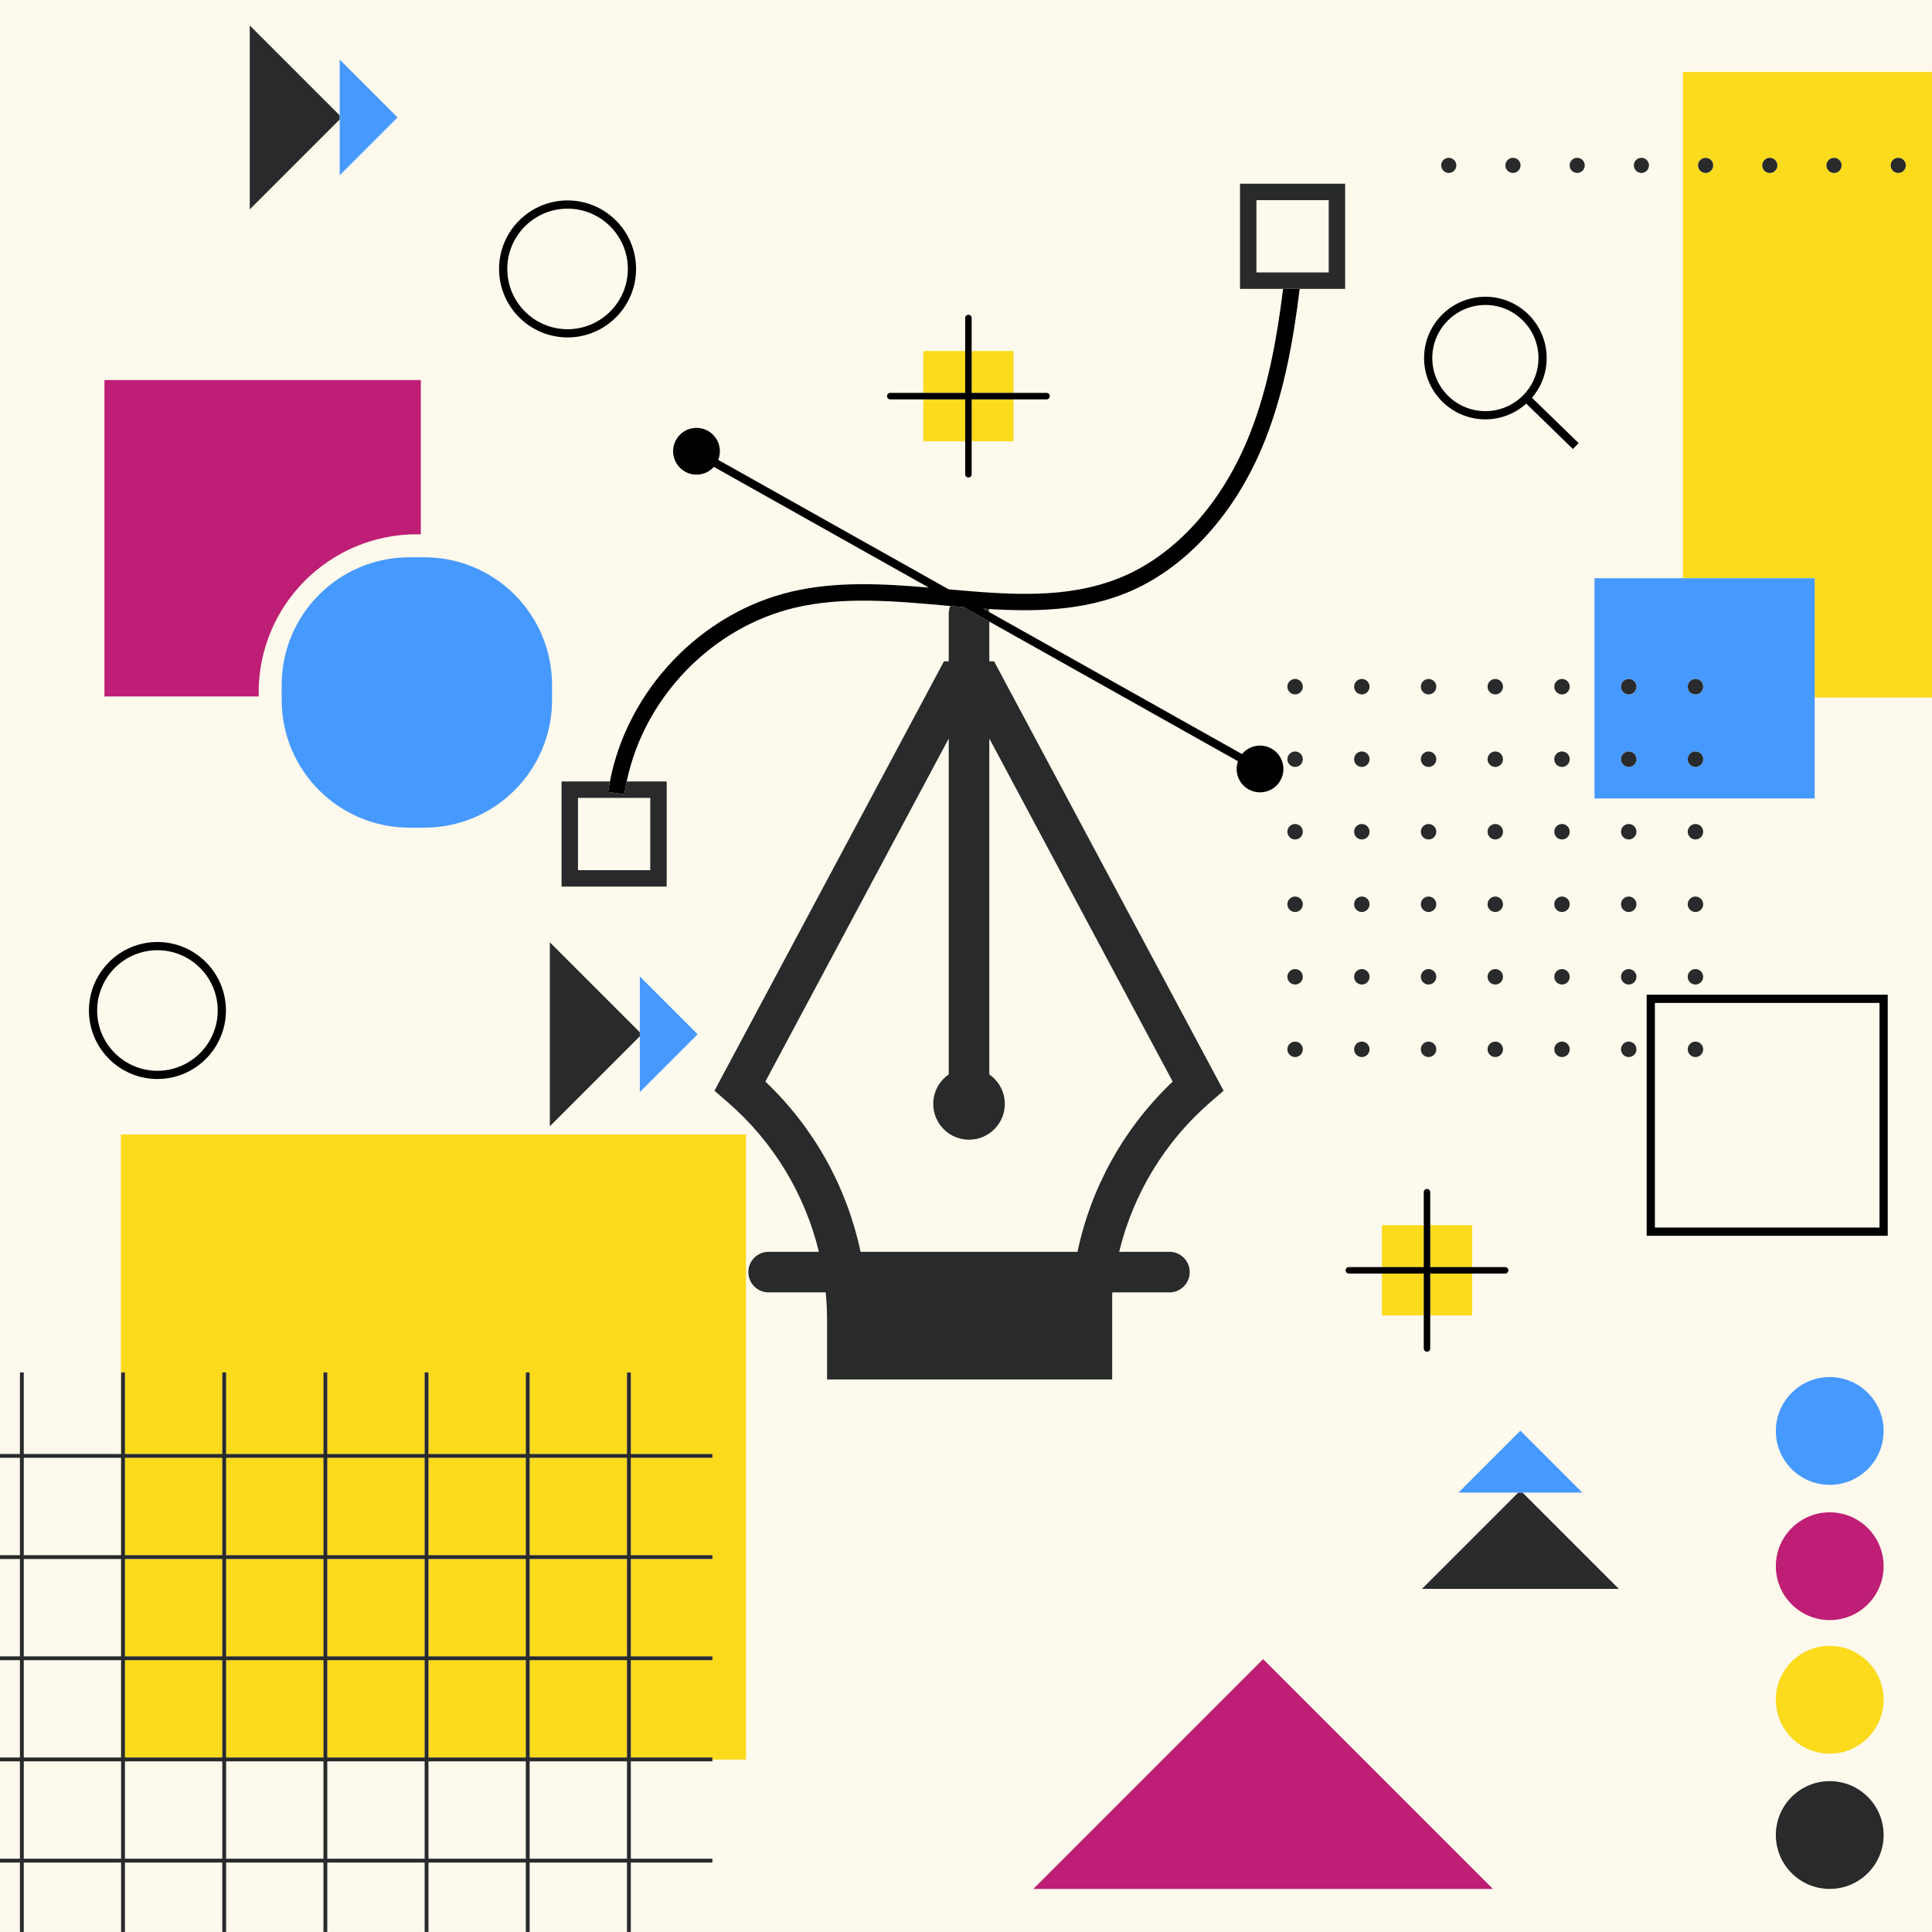
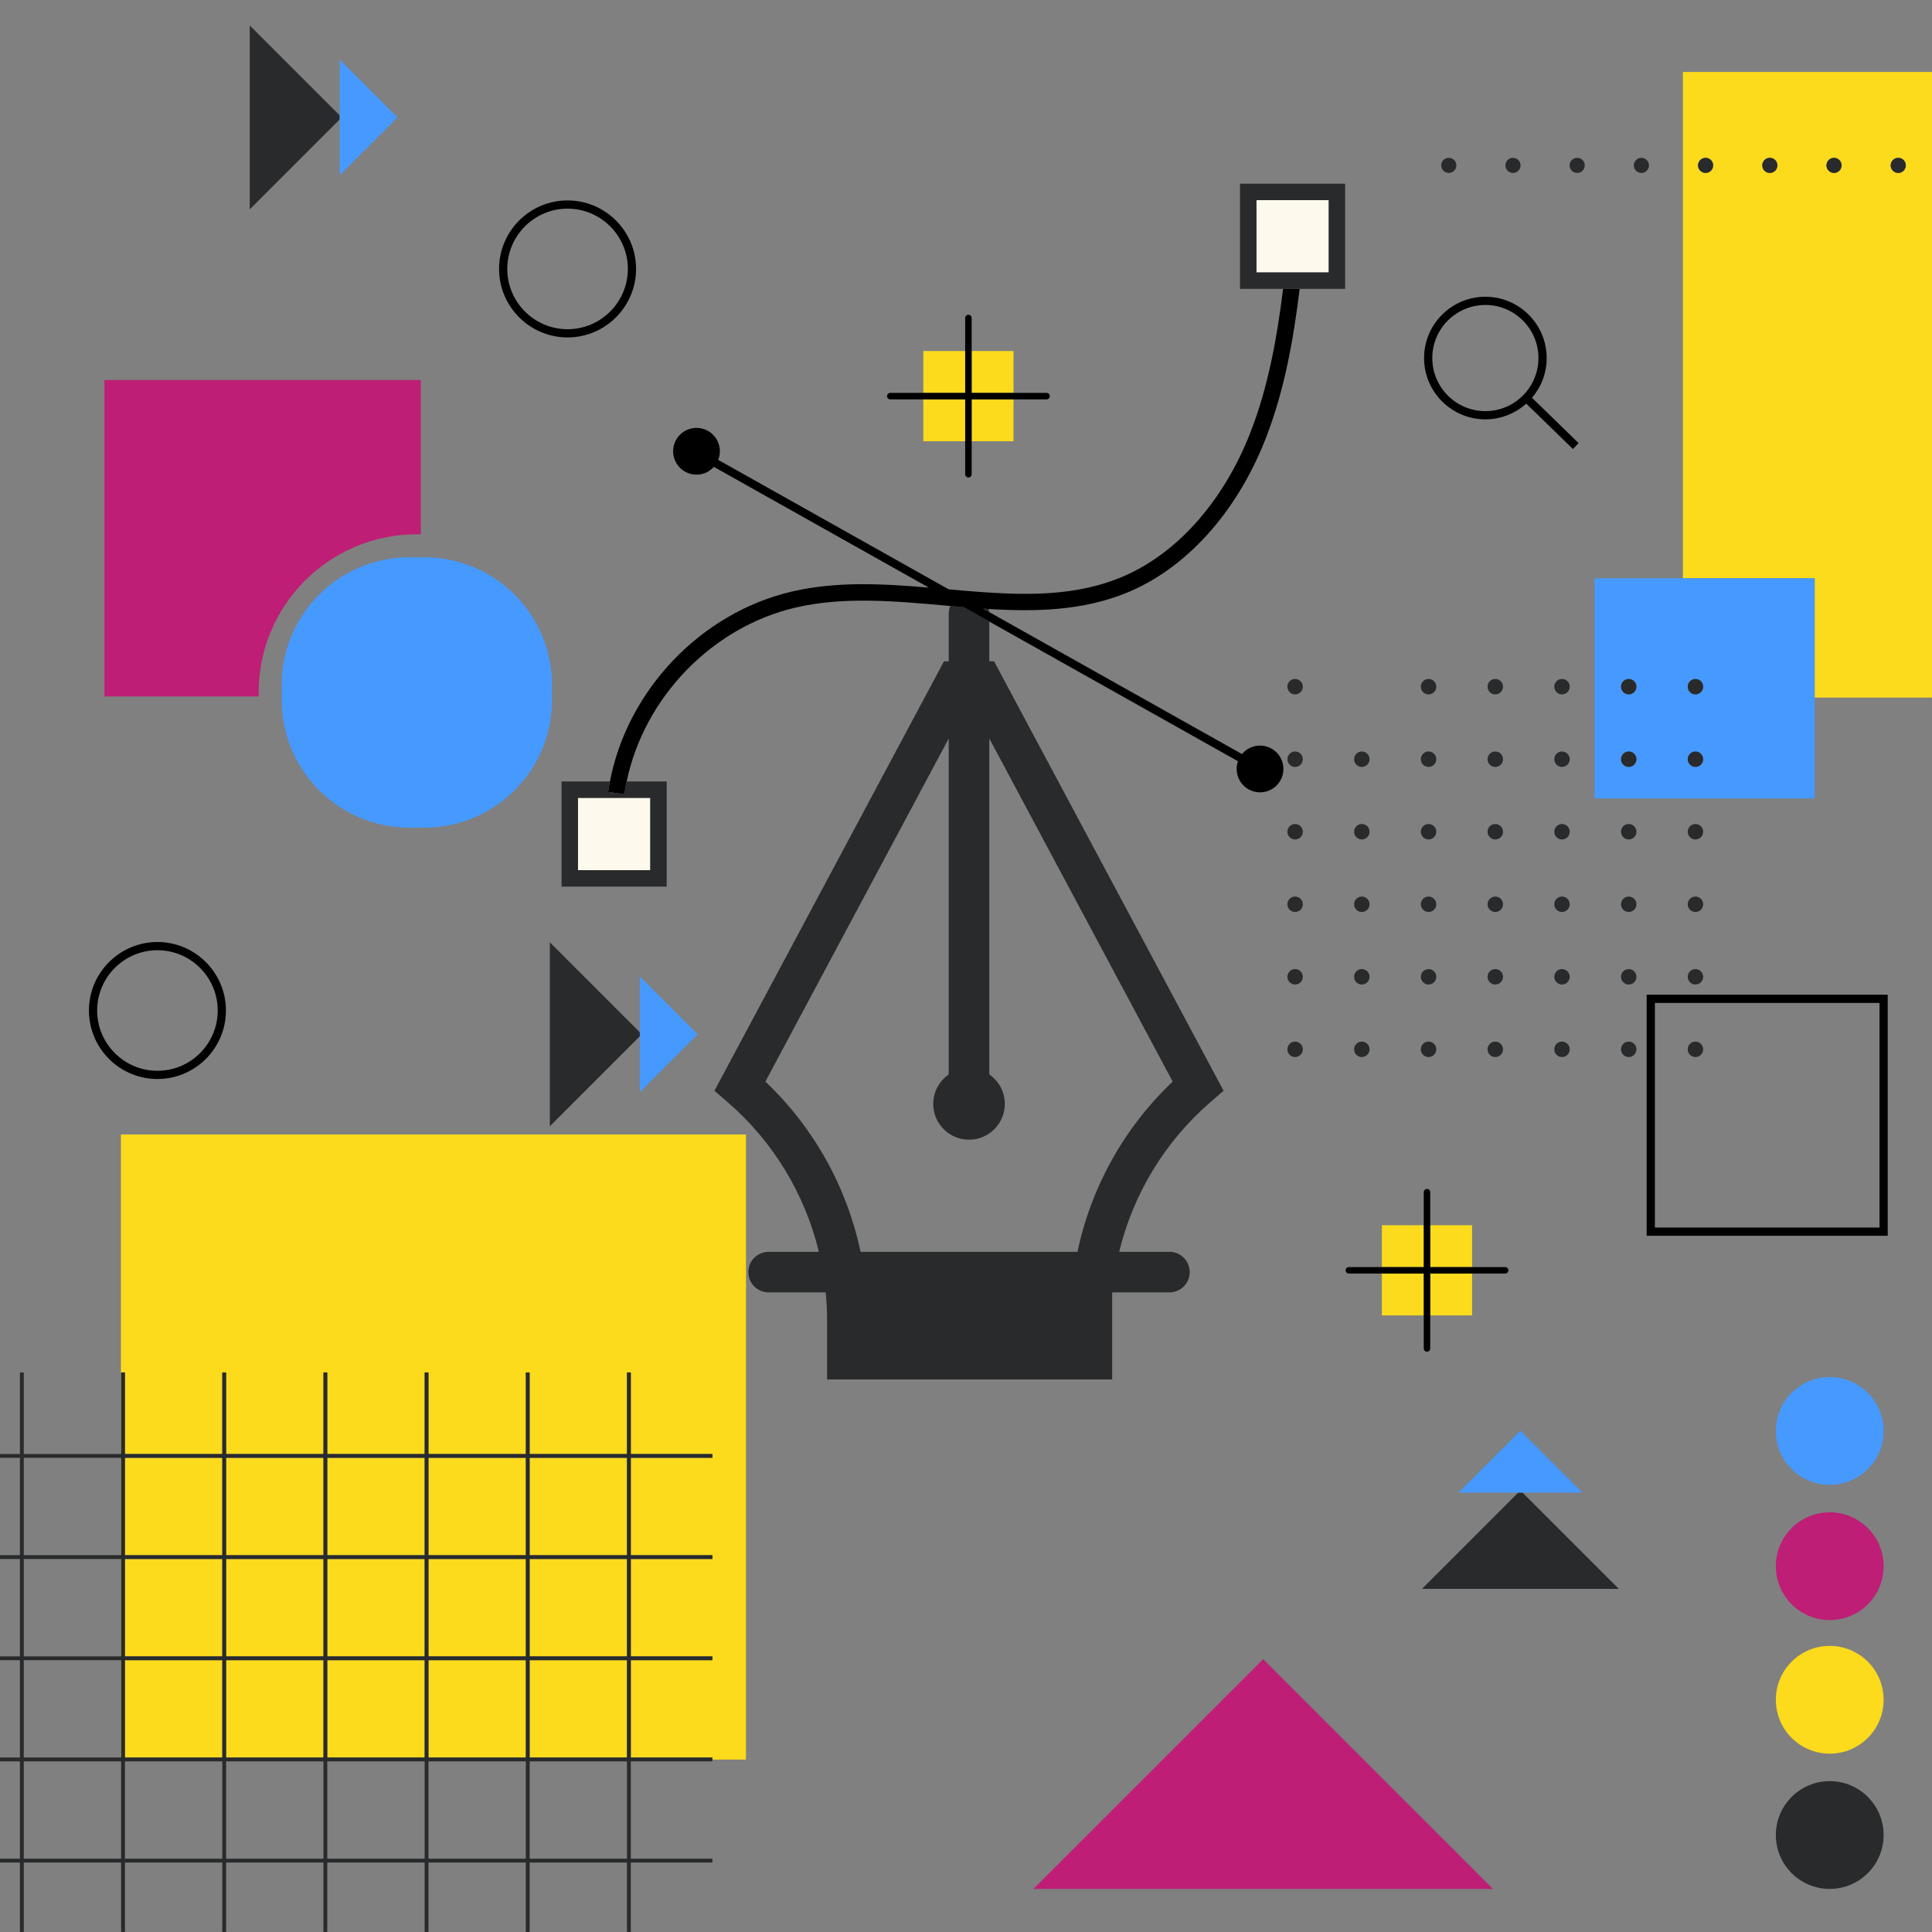
<svg xmlns="http://www.w3.org/2000/svg" xml:space="preserve" style="enable-background:new 0 0 500 500;" viewBox="0 0 500 500" y="0px" x="0px" version="1.1">
  <rect x="0" y="0" width="500" height="500" fill="#808080" stroke="none" />
  <style type="text/css">
	.st0{fill:#FDF9EC;}
	.st1{fill:none;}
	.st2{fill:#FCDA1C;}
	.st3{fill:#282A2B;}
	.st4{fill:#4699FF;}
	.st5{fill:#BE1E75;}
</style>
  <g id="BACKGROUND">
-     <rect height="500" width="500" class="st0" y="-0.008" x="-0.002" />
-   </g>
+     </g>
  <g id="OBJECTS">
    <g>
      <rect height="25.191" width="25.136" class="st1" y="429.655" x="6.152" />
      <rect height="25.192" width="25.136" class="st1" y="403.47" x="6.152" />
      <rect height="25.192" width="25.191" class="st1" y="455.838" x="6.152" />
-       <path d="M303.492,279.914l-47.458-88.792v86.948c2.42,1.671,4.011,4.457,4.011,7.62c0,5.115-4.146,9.262-9.261,9.262    s-9.262-4.147-9.262-9.262c0-3.163,1.591-5.949,4.011-7.62v-86.948l-47.457,88.792c12.576,11.922,21.106,27.314,24.636,44.055    h56.144C282.385,307.229,290.914,291.837,303.492,279.914z" class="st1" />
      <rect height="25.192" width="25.136" class="st1" y="377.286" x="6.152" />
      <circle r="15.601" cy="69.599" cx="146.886" class="st1" />
      <path d="M486.416,259.558h-58.133v58.133h58.133V259.558z M438.782,273.563c-1.104,0-1.999-0.895-1.999-1.999    s0.895-1.999,1.999-1.999c1.104,0,1.999,0.895,1.999,1.999S439.886,273.563,438.782,273.563z" class="st1" />
      <path d="M40.745,277.12c8.602,0,15.6-6.999,15.6-15.601s-6.998-15.601-15.6-15.601    c-8.603,0-15.602,6.999-15.602,15.601S32.143,277.12,40.745,277.12z" class="st1" />
      <rect height="25.192" width="25.192" class="st1" y="455.838" x="84.704" />
      <rect height="25.192" width="25.192" class="st1" y="455.838" x="110.889" />
      <rect height="25.192" width="25.191" class="st1" y="455.838" x="58.52" />
      <rect height="25.192" width="25.191" class="st1" y="455.838" x="137.073" />
      <circle r="13.739" cy="92.663" cx="384.414" class="st1" />
      <rect height="25.192" width="25.192" class="st1" y="455.838" x="32.336" />
      <rect height="25.192" width="25.192" class="st2" y="403.47" x="110.889" />
      <rect height="25.191" width="25.192" class="st2" y="429.655" x="110.889" />
      <polygon points="31.288,376.293 31.344,376.293 31.344,355.182 32.336,355.182 32.336,376.293 57.528,376.293     57.528,355.182 58.52,355.182 58.52,376.293 83.712,376.293 83.712,355.182 84.704,355.182 84.704,376.293 109.896,376.293     109.896,355.182 110.889,355.182 110.889,376.293 136.081,376.293 136.081,355.182 137.073,355.182 137.073,376.293     162.265,376.293 162.265,355.182 163.257,355.182 163.257,376.293 184.369,376.293 184.369,377.286 163.257,377.286     163.257,402.478 184.369,402.478 184.369,403.47 163.257,403.47 163.257,428.662 184.369,428.662 184.369,429.655     163.257,429.655 163.257,454.846 184.369,454.846 184.369,455.378 193.06,455.378 193.06,293.606 31.288,293.606" class="st2" />
      <rect height="25.191" width="25.192" class="st2" y="429.655" x="84.704" />
      <rect height="25.191" width="25.191" class="st2" y="429.655" x="58.52" />
      <rect height="25.192" width="25.192" class="st2" y="403.47" x="32.336" />
      <rect height="25.191" width="0.055" class="st2" y="429.655" x="31.288" />
      <rect height="25.192" width="25.192" class="st2" y="377.286" x="110.889" />
      <rect height="25.192" width="25.192" class="st2" y="377.286" x="84.704" />
      <rect height="25.192" width="25.191" class="st2" y="377.286" x="58.52" />
      <rect height="25.192" width="0.055" class="st2" y="403.47" x="31.288" />
      <rect height="25.192" width="25.192" class="st2" y="403.47" x="84.704" />
      <rect height="25.192" width="0.055" class="st2" y="377.286" x="31.288" />
      <rect height="25.192" width="25.191" class="st2" y="377.286" x="137.073" />
      <rect height="25.192" width="25.192" class="st2" y="377.286" x="32.336" />
      <rect height="25.191" width="25.192" class="st2" y="429.655" x="32.336" />
      <rect height="25.191" width="25.191" class="st2" y="429.655" x="137.073" />
      <rect height="25.192" width="25.191" class="st2" y="403.47" x="137.073" />
      <rect height="25.192" width="25.191" class="st2" y="403.47" x="58.52" />
      <path d="M163.257,454.846v-25.191h21.112v-0.992h-21.112V403.47h21.112v-0.992h-21.112v-25.192h21.112v-0.992h-21.112    v-21.111h-0.992v21.111h-25.191v-21.111h-0.992v21.111h-25.192v-21.111h-0.992v21.111H84.704v-21.111h-0.992v21.111H58.52v-21.111    h-0.992v21.111H32.336v-21.111h-0.992v21.111h-0.055H6.152v-21.111H5.16v21.111h-5.162v0.992H5.16v25.192h-5.162v0.992H5.16    v25.192h-5.162v0.992H5.16v25.191h-5.162v0.992H5.16v25.192h-5.162v0.992H5.16v17.969h0.992v-17.969h25.191v17.969h0.992v-17.969    h25.192v17.969h0.992v-17.969h25.191v17.969h0.992v-17.969h25.192v17.969h0.992v-17.969h25.192v17.969h0.992v-17.969h25.191    v17.969h0.992v-17.969h21.112v-0.992h-21.112v-25.192h21.112v-0.46v-0.532H163.257z M31.344,481.031H6.152v-25.192h25.191V481.031    z M31.344,454.846h-0.055H6.152v-25.191h25.136h0.055V454.846z M31.344,428.662h-0.055H6.152V403.47h25.136h0.055V428.662z     M31.344,402.478h-0.055H6.152v-25.192h25.136h0.055V402.478z M57.528,481.031H32.336v-25.192h25.192V481.031z M57.528,454.846    H32.336v-25.191h25.192V454.846z M57.528,428.662H32.336V403.47h25.192V428.662z M57.528,402.478H32.336v-25.192h25.192V402.478z     M83.712,481.031H58.52v-25.192h25.191V481.031z M83.712,454.846H58.52v-25.191h25.191V454.846z M83.712,428.662H58.52V403.47    h25.191V428.662z M83.712,402.478H58.52v-25.192h25.191V402.478z M109.896,481.031H84.704v-25.192h25.192V481.031z     M109.896,454.846H84.704v-25.191h25.192V454.846z M109.896,428.662H84.704V403.47h25.192V428.662z M109.896,402.478H84.704    v-25.192h25.192V402.478z M136.081,481.031h-25.192v-25.192h25.192V481.031z M136.081,454.846h-25.192v-25.191h25.192V454.846z     M136.081,428.662h-25.192V403.47h25.192V428.662z M136.081,402.478h-25.192v-25.192h25.192V402.478z M162.265,481.031h-25.191    v-25.192h25.191V481.031z M162.265,454.846h-25.191v-25.191h25.191V454.846z M162.265,428.662h-25.191V403.47h25.191V428.662z     M162.265,402.478h-25.191v-25.192h25.191V402.478z" class="st3" />
      <path d="M287.523,357.005h0.307v-21.977c0.016-0.185,0.028-0.371,0.045-0.557h14.773c2.9,0,5.25-2.352,5.25-5.251    s-2.351-5.251-5.25-5.251h-13.007c3.609-14.885,11.743-28.444,23.543-38.671l3.479-3.017l-59.397-111.129h-1.233v-10.29    l-6.649-3.734c-1.155-0.097-2.308-0.196-3.46-0.298c-0.249,0.611-0.392,1.277-0.392,1.978v12.344H244.3l-59.397,111.129    l3.48,3.018c11.8,10.226,19.933,23.784,23.542,38.67h-13.007c-2.9,0-5.25,2.352-5.25,5.251s2.351,5.251,5.25,5.251h14.773    c0.22,2.324,0.352,4.665,0.352,7.022v15.511h10.501h16.977h35.5H287.523z M222.711,323.969    c-3.53-16.74-12.06-32.133-24.636-44.055l47.457-88.792v86.948c-2.42,1.671-4.011,4.457-4.011,7.62    c0,5.115,4.147,9.262,9.262,9.262s9.261-4.147,9.261-9.262c0-3.163-1.591-5.949-4.011-7.62v-86.948l47.458,88.792    c-12.577,11.923-21.107,27.315-24.637,44.055H222.711z" class="st3" />
      <path d="M255.993,158.401c-0.021-0.27-0.049-0.536-0.109-0.792c-0.492-0.03-0.984-0.065-1.477-0.098L255.993,158.401z" class="st3" />
      <path d="M256.034,160.862l64.355,36.146c-0.396,1.125-0.467,2.376-0.125,3.613c0.89,3.221,4.223,5.11,7.444,4.22    c3.221-0.89,5.11-4.223,4.22-7.444s-4.223-5.11-7.444-4.22c-1.244,0.344-2.286,1.054-3.049,1.98l-65.442-36.757l-1.586-0.891    c0.492,0.033,0.984,0.068,1.477,0.098c12.1,0.744,24.243,0.459,35.607-4.156c15.407-6.256,28.528-20.757,36-39.785    c4.921-12.532,7.242-25.75,8.861-38.907h-4.287c-1.584,12.71-3.849,25.428-8.531,37.353c-7.048,17.949-19.311,31.581-33.643,37.4    c-13.801,5.604-28.65,4.409-44.357,3.013l-59.663-33.51c0.47-1.182,0.579-2.52,0.214-3.84c-0.89-3.221-4.223-5.11-7.444-4.22    c-3.221,0.89-5.11,4.223-4.22,7.443c0.89,3.221,4.223,5.111,7.443,4.22c1.159-0.32,2.141-0.96,2.888-1.793l55.637,31.249    c-11.816-1.009-23.898-1.684-35.492,1.027c-23.52,5.5-42.506,25.489-47.051,49.136c-0.174,0.905-0.333,1.813-0.464,2.728    l4.209,0.604c0.16-1.119,0.366-2.228,0.595-3.331c4.502-21.687,22.027-39.931,43.68-44.995c12.32-2.882,25.572-1.703,38.388-0.561    c0.556,0.05,1.114,0.098,1.671,0.148c1.151,0.102,2.304,0.201,3.46,0.298L256.034,160.862z" />
      <rect height="18.706" width="18.707" class="st0" y="206.49" x="149.581" />
      <path d="M157.382,204.965c0.131-0.915,0.29-1.823,0.464-2.728h-12.517v27.21h27.211v-27.21h-10.354    c-0.229,1.103-0.435,2.212-0.595,3.331L157.382,204.965z M168.288,206.49v18.706h-18.707V206.49H168.288z" class="st3" />
      <rect height="18.707" width="18.706" class="st0" y="51.801" x="325.165" />
      <path d="M348.123,74.76V47.549h-27.21V74.76h11.151h4.287H348.123z M325.165,70.508V51.801h18.706v18.707H325.165z" class="st3" />
      <rect height="10.835" width="10.834" class="st2" y="90.847" x="251.465" />
      <rect height="10.835" width="10.834" class="st2" y="90.847" x="238.955" />
      <rect height="10.834" width="10.834" class="st2" y="103.358" x="251.465" />
      <rect height="10.834" width="10.834" class="st2" y="103.358" x="238.955" />
      <path d="M230.404,103.358h8.55h10.834v10.834v8.55c0,0.463,0.375,0.838,0.838,0.838s0.838-0.375,0.838-0.838v-8.55v-10.834h10.834    h8.55c0.463,0,0.838-0.375,0.838-0.838s-0.375-0.838-0.838-0.838h-8.55h-10.834V90.847v-8.55c0-0.463-0.375-0.838-0.838-0.838    s-0.838,0.375-0.838,0.838v8.55v10.835h-10.834h-8.55c-0.463,0-0.838,0.375-0.838,0.838S229.941,103.358,230.404,103.358z" />
      <rect height="10.834" width="10.834" class="st2" y="329.598" x="370.142" />
      <rect height="10.835" width="10.834" class="st2" y="317.087" x="370.142" />
      <rect height="10.835" width="10.835" class="st2" y="317.087" x="357.632" />
      <rect height="10.834" width="10.835" class="st2" y="329.598" x="357.632" />
      <path d="M349.082,329.598h8.55h10.835v10.834v8.55c0,0.463,0.375,0.838,0.838,0.838s0.838-0.375,0.838-0.838v-8.55v-10.834h10.834    h8.55c0.463,0,0.838-0.375,0.838-0.838s-0.375-0.838-0.838-0.838h-8.55h-10.834v-10.835v-8.55c0-0.463-0.375-0.838-0.838-0.838    s-0.838,0.375-0.838,0.838v8.55v10.835h-10.835h-8.55c-0.463,0-0.838,0.375-0.838,0.838S348.619,329.598,349.082,329.598z" />
      <path d="M72.895,177.283v3.854c0,18.258,14.801,33.059,33.059,33.059h3.853c18.258,0,33.059-14.801,33.059-33.059    v-3.854c0-18.258-14.801-33.059-33.059-33.059h-3.853C87.696,144.224,72.895,159.025,72.895,177.283z" class="st4" />
      <path d="M66.941,179.21c0-22.61,18.329-40.939,40.939-40.939h0c0.345,0,0.685,0.017,1.028,0.026V98.36H27.03v81.878    h39.937C66.959,179.895,66.941,179.555,66.941,179.21z" class="st5" />
      <path d="M146.886,87.326c9.774,0,17.727-7.952,17.727-17.727s-7.952-17.727-17.727-17.727s-17.727,7.952-17.727,17.727    S137.111,87.326,146.886,87.326z M146.886,53.998c8.602,0,15.601,6.999,15.601,15.601S155.487,85.2,146.886,85.2    s-15.601-6.999-15.601-15.601S138.284,53.998,146.886,53.998z" />
      <path d="M40.745,279.245c9.774,0,17.726-7.952,17.726-17.727s-7.951-17.727-17.726-17.727s-17.728,7.952-17.728,17.727    S30.971,279.245,40.745,279.245z M40.745,245.918c8.602,0,15.6,6.999,15.6,15.601s-6.998,15.601-15.6,15.601    c-8.603,0-15.602-6.999-15.602-15.601S32.143,245.918,40.745,245.918z" />
      <polygon points="87.918,29.871 64.634,6.587 64.634,54.19 87.918,30.906" class="st3" />
      <polygon points="87.918,45.358 102.888,30.389 87.918,15.419 87.918,29.871 87.918,30.906" class="st4" />
      <polygon points="142.3,243.869 142.3,291.473 165.584,268.188 165.584,267.154" class="st3" />
      <polygon points="180.554,267.671 165.584,252.701 165.584,267.154 165.584,268.188 165.584,282.641" class="st4" />
      <path d="M435.532,18.633v131.019h34.102v30.885h30.364V18.633H435.532z M441.409,44.762    c-1.083,0-1.96-0.877-1.96-1.96c0-1.083,0.877-1.96,1.96-1.96c1.082,0,1.96,0.877,1.96,1.96    C443.369,43.884,442.492,44.762,441.409,44.762z M458.027,44.762c-1.083,0-1.96-0.877-1.96-1.96c0-1.083,0.877-1.96,1.96-1.96    c1.082,0,1.96,0.877,1.96,1.96C459.986,43.884,459.109,44.762,458.027,44.762z M474.644,44.762c-1.082,0-1.96-0.877-1.96-1.96    c0-1.083,0.878-1.96,1.96-1.96c1.083,0,1.96,0.877,1.96,1.96C476.604,43.884,475.727,44.762,474.644,44.762z M491.262,44.762    c-1.082,0-1.96-0.877-1.96-1.96c0-1.083,0.877-1.96,1.96-1.96c1.083,0,1.96,0.877,1.96,1.96    C493.221,43.884,492.344,44.762,491.262,44.762z" class="st2" />
      <path d="M491.262,40.842c-1.082,0-1.96,0.877-1.96,1.96c0,1.082,0.877,1.96,1.96,1.96c1.083,0,1.96-0.877,1.96-1.96    C493.221,41.72,492.344,40.842,491.262,40.842z" class="st3" />
      <path d="M474.644,40.842c-1.082,0-1.96,0.877-1.96,1.96c0,1.082,0.878,1.96,1.96,1.96c1.083,0,1.96-0.877,1.96-1.96    C476.604,41.72,475.727,40.842,474.644,40.842z" class="st3" />
      <path d="M458.027,40.842c-1.083,0-1.96,0.877-1.96,1.96c0,1.082,0.877,1.96,1.96,1.96c1.082,0,1.96-0.877,1.96-1.96    C459.986,41.72,459.109,40.842,458.027,40.842z" class="st3" />
      <path d="M441.409,40.842c-1.083,0-1.96,0.877-1.96,1.96c0,1.082,0.877,1.96,1.96,1.96c1.082,0,1.96-0.877,1.96-1.96    C443.369,41.72,442.492,40.842,441.409,40.842z" class="st3" />
      <path d="M424.792,44.762c1.083,0,1.96-0.877,1.96-1.96c0-1.083-0.877-1.96-1.96-1.96c-1.082,0-1.96,0.877-1.96,1.96    C422.832,43.884,423.709,44.762,424.792,44.762z" class="st3" />
      <path d="M408.174,44.762c1.082,0,1.96-0.877,1.96-1.96c0-1.083-0.877-1.96-1.96-1.96s-1.96,0.877-1.96,1.96    C406.215,43.884,407.092,44.762,408.174,44.762z" class="st3" />
      <path d="M391.557,44.762c1.083,0,1.96-0.877,1.96-1.96c0-1.083-0.877-1.96-1.96-1.96c-1.082,0-1.96,0.877-1.96,1.96    C389.597,43.884,390.475,44.762,391.557,44.762z" class="st3" />
      <path d="M374.939,44.762c1.083,0,1.96-0.877,1.96-1.96c0-1.083-0.877-1.96-1.96-1.96c-1.082,0-1.96,0.877-1.96,1.96    C372.98,43.884,373.857,44.762,374.939,44.762z" class="st3" />
      <path d="M435.532,149.652h-22.884v56.985h56.986v-26.101v-30.885H435.532z M421.514,198.482    c-1.104,0-1.999-0.895-1.999-1.999s0.895-1.999,1.999-1.999s1.999,0.895,1.999,1.999S422.618,198.482,421.514,198.482z     M421.514,179.712c-1.104,0-1.999-0.895-1.999-1.999s0.895-1.999,1.999-1.999s1.999,0.895,1.999,1.999    S422.618,179.712,421.514,179.712z M438.782,198.482c-1.104,0-1.999-0.895-1.999-1.999s0.895-1.999,1.999-1.999    c1.104,0,1.999,0.895,1.999,1.999S439.886,198.482,438.782,198.482z M438.782,179.712c-1.104,0-1.999-0.895-1.999-1.999    s0.895-1.999,1.999-1.999c1.104,0,1.999,0.895,1.999,1.999S439.886,179.712,438.782,179.712z" class="st4" />
      <path d="M335.172,269.565c-1.104,0-1.999,0.895-1.999,1.999s0.895,1.999,1.999,1.999c1.104,0,1.999-0.895,1.999-1.999    S336.276,269.565,335.172,269.565z" class="st3" />
      <path d="M352.44,273.563c1.104,0,1.999-0.895,1.999-1.999s-0.895-1.999-1.999-1.999c-1.104,0-1.999,0.895-1.999,1.999    S351.336,273.563,352.44,273.563z" class="st3" />
      <path d="M369.709,273.563c1.104,0,1.999-0.895,1.999-1.999s-0.895-1.999-1.999-1.999    c-1.104,0-1.999,0.895-1.999,1.999S368.605,273.563,369.709,273.563z" class="st3" />
      <path d="M386.977,269.565c-1.104,0-1.999,0.895-1.999,1.999s0.895,1.999,1.999,1.999c1.104,0,1.999-0.895,1.999-1.999    S388.081,269.565,386.977,269.565z" class="st3" />
      <path d="M404.245,269.565c-1.104,0-1.999,0.895-1.999,1.999s0.895,1.999,1.999,1.999s1.999-0.895,1.999-1.999    S405.349,269.565,404.245,269.565z" class="st3" />
      <path d="M421.514,269.565c-1.104,0-1.999,0.895-1.999,1.999s0.895,1.999,1.999,1.999s1.999-0.895,1.999-1.999    S422.618,269.565,421.514,269.565z" class="st3" />
      <path d="M438.782,269.565c-1.104,0-1.999,0.895-1.999,1.999s0.895,1.999,1.999,1.999c1.104,0,1.999-0.895,1.999-1.999    S439.886,269.565,438.782,269.565z" class="st3" />
      <path d="M335.172,250.795c-1.104,0-1.999,0.895-1.999,1.999s0.895,1.999,1.999,1.999c1.104,0,1.999-0.895,1.999-1.999    S336.276,250.795,335.172,250.795z" class="st3" />
      <path d="M352.44,254.793c1.104,0,1.999-0.895,1.999-1.999s-0.895-1.999-1.999-1.999c-1.104,0-1.999,0.895-1.999,1.999    S351.336,254.793,352.44,254.793z" class="st3" />
      <path d="M369.709,254.793c1.104,0,1.999-0.895,1.999-1.999s-0.895-1.999-1.999-1.999    c-1.104,0-1.999,0.895-1.999,1.999S368.605,254.793,369.709,254.793z" class="st3" />
      <path d="M386.977,250.795c-1.104,0-1.999,0.895-1.999,1.999s0.895,1.999,1.999,1.999c1.104,0,1.999-0.895,1.999-1.999    S388.081,250.795,386.977,250.795z" class="st3" />
      <path d="M404.245,250.795c-1.104,0-1.999,0.895-1.999,1.999s0.895,1.999,1.999,1.999s1.999-0.895,1.999-1.999    S405.349,250.795,404.245,250.795z" class="st3" />
      <path d="M421.514,250.795c-1.104,0-1.999,0.895-1.999,1.999s0.895,1.999,1.999,1.999s1.999-0.895,1.999-1.999    S422.618,250.795,421.514,250.795z" class="st3" />
      <path d="M438.782,254.793c1.104,0,1.999-0.895,1.999-1.999s-0.895-1.999-1.999-1.999    c-1.104,0-1.999,0.895-1.999,1.999S437.678,254.793,438.782,254.793z" class="st3" />
      <path d="M335.172,232.025c-1.104,0-1.999,0.895-1.999,1.999s0.895,1.999,1.999,1.999c1.104,0,1.999-0.895,1.999-1.999    S336.276,232.025,335.172,232.025z" class="st3" />
      <path d="M352.44,236.022c1.104,0,1.999-0.895,1.999-1.999s-0.895-1.999-1.999-1.999c-1.104,0-1.999,0.895-1.999,1.999    S351.336,236.022,352.44,236.022z" class="st3" />
      <path d="M369.709,236.022c1.104,0,1.999-0.895,1.999-1.999s-0.895-1.999-1.999-1.999    c-1.104,0-1.999,0.895-1.999,1.999S368.605,236.022,369.709,236.022z" class="st3" />
      <path d="M386.977,232.025c-1.104,0-1.999,0.895-1.999,1.999s0.895,1.999,1.999,1.999c1.104,0,1.999-0.895,1.999-1.999    S388.081,232.025,386.977,232.025z" class="st3" />
      <path d="M404.245,232.025c-1.104,0-1.999,0.895-1.999,1.999s0.895,1.999,1.999,1.999s1.999-0.895,1.999-1.999    S405.349,232.025,404.245,232.025z" class="st3" />
      <path d="M421.514,232.025c-1.104,0-1.999,0.895-1.999,1.999s0.895,1.999,1.999,1.999s1.999-0.895,1.999-1.999    S422.618,232.025,421.514,232.025z" class="st3" />
      <path d="M438.782,236.022c1.104,0,1.999-0.895,1.999-1.999s-0.895-1.999-1.999-1.999    c-1.104,0-1.999,0.895-1.999,1.999S437.678,236.022,438.782,236.022z" class="st3" />
      <path d="M335.172,213.254c-1.104,0-1.999,0.895-1.999,1.999s0.895,1.999,1.999,1.999c1.104,0,1.999-0.895,1.999-1.999    S336.276,213.254,335.172,213.254z" class="st3" />
      <path d="M352.44,217.252c1.104,0,1.999-0.895,1.999-1.999s-0.895-1.999-1.999-1.999c-1.104,0-1.999,0.895-1.999,1.999    S351.336,217.252,352.44,217.252z" class="st3" />
      <path d="M369.709,217.252c1.104,0,1.999-0.895,1.999-1.999s-0.895-1.999-1.999-1.999    c-1.104,0-1.999,0.895-1.999,1.999S368.605,217.252,369.709,217.252z" class="st3" />
      <path d="M386.977,213.254c-1.104,0-1.999,0.895-1.999,1.999s0.895,1.999,1.999,1.999c1.104,0,1.999-0.895,1.999-1.999    S388.081,213.254,386.977,213.254z" class="st3" />
      <path d="M404.245,213.254c-1.104,0-1.999,0.895-1.999,1.999s0.895,1.999,1.999,1.999s1.999-0.895,1.999-1.999    S405.349,213.254,404.245,213.254z" class="st3" />
      <path d="M421.514,213.254c-1.104,0-1.999,0.895-1.999,1.999s0.895,1.999,1.999,1.999s1.999-0.895,1.999-1.999    S422.618,213.254,421.514,213.254z" class="st3" />
      <path d="M438.782,217.252c1.104,0,1.999-0.895,1.999-1.999s-0.895-1.999-1.999-1.999    c-1.104,0-1.999,0.895-1.999,1.999S437.678,217.252,438.782,217.252z" class="st3" />
      <path d="M335.172,194.484c-1.104,0-1.999,0.895-1.999,1.999s0.895,1.999,1.999,1.999c1.104,0,1.999-0.895,1.999-1.999    S336.276,194.484,335.172,194.484z" class="st3" />
      <path d="M352.44,198.482c1.104,0,1.999-0.895,1.999-1.999s-0.895-1.999-1.999-1.999c-1.104,0-1.999,0.895-1.999,1.999    S351.336,198.482,352.44,198.482z" class="st3" />
      <path d="M369.709,198.482c1.104,0,1.999-0.895,1.999-1.999s-0.895-1.999-1.999-1.999    c-1.104,0-1.999,0.895-1.999,1.999S368.605,198.482,369.709,198.482z" class="st3" />
      <path d="M386.977,194.484c-1.104,0-1.999,0.895-1.999,1.999s0.895,1.999,1.999,1.999c1.104,0,1.999-0.895,1.999-1.999    S388.081,194.484,386.977,194.484z" class="st3" />
      <path d="M404.245,194.484c-1.104,0-1.999,0.895-1.999,1.999s0.895,1.999,1.999,1.999s1.999-0.895,1.999-1.999    S405.349,194.484,404.245,194.484z" class="st3" />
      <path d="M421.514,194.484c-1.104,0-1.999,0.895-1.999,1.999s0.895,1.999,1.999,1.999s1.999-0.895,1.999-1.999    S422.618,194.484,421.514,194.484z" class="st3" />
      <path d="M438.782,194.484c-1.104,0-1.999,0.895-1.999,1.999s0.895,1.999,1.999,1.999c1.104,0,1.999-0.895,1.999-1.999    S439.886,194.484,438.782,194.484z" class="st3" />
      <path d="M335.172,175.714c-1.104,0-1.999,0.895-1.999,1.999s0.895,1.999,1.999,1.999c1.104,0,1.999-0.895,1.999-1.999    S336.276,175.714,335.172,175.714z" class="st3" />
-       <path d="M352.44,179.712c1.104,0,1.999-0.895,1.999-1.999s-0.895-1.999-1.999-1.999c-1.104,0-1.999,0.895-1.999,1.999    S351.336,179.712,352.44,179.712z" class="st3" />
      <path d="M369.709,179.712c1.104,0,1.999-0.895,1.999-1.999s-0.895-1.999-1.999-1.999    c-1.104,0-1.999,0.895-1.999,1.999S368.605,179.712,369.709,179.712z" class="st3" />
      <path d="M386.977,175.714c-1.104,0-1.999,0.895-1.999,1.999s0.895,1.999,1.999,1.999c1.104,0,1.999-0.895,1.999-1.999    S388.081,175.714,386.977,175.714z" class="st3" />
      <path d="M404.245,175.714c-1.104,0-1.999,0.895-1.999,1.999s0.895,1.999,1.999,1.999s1.999-0.895,1.999-1.999    S405.349,175.714,404.245,175.714z" class="st3" />
      <path d="M421.514,175.714c-1.104,0-1.999,0.895-1.999,1.999s0.895,1.999,1.999,1.999s1.999-0.895,1.999-1.999    S422.618,175.714,421.514,175.714z" class="st3" />
      <path d="M438.782,175.714c-1.104,0-1.999,0.895-1.999,1.999s0.895,1.999,1.999,1.999c1.104,0,1.999-0.895,1.999-1.999    S439.886,175.714,438.782,175.714z" class="st3" />
      <path d="M473.533,356.386c-7.702,0-13.946,6.244-13.946,13.946c0,7.702,6.244,13.946,13.946,13.946    s13.946-6.244,13.946-13.946C487.479,362.63,481.235,356.386,473.533,356.386z" class="st4" />
      <circle r="13.946" cy="405.334" cx="473.533" class="st5" />
      <path d="M473.533,425.955c-7.702,0-13.946,6.244-13.946,13.946c0,7.703,6.244,13.946,13.946,13.946    s13.946-6.244,13.946-13.946C487.479,432.199,481.235,425.955,473.533,425.955z" class="st2" />
      <path d="M473.533,460.957c-7.702,0-13.946,6.244-13.946,13.946c0,7.703,6.244,13.946,13.946,13.946    s13.946-6.244,13.946-13.946C487.479,467.201,481.235,460.957,473.533,460.957z" class="st3" />
      <polygon points="267.42,488.849 386.364,488.849 326.892,429.378" class="st5" />
      <polygon points="392.923,386.282 368,411.206 418.954,411.206 394.03,386.282" class="st3" />
      <polygon points="409.501,386.282 393.477,370.258 377.453,386.282 392.923,386.282 394.03,386.282" class="st4" />
      <path d="M426.157,319.817h62.385v-62.385h-62.385V319.817z M428.283,259.558h58.133v58.133h-58.133V259.558z" />
      <path d="M384.414,108.529c4.065,0,7.766-1.55,10.576-4.073l12.07,11.742l1.482-1.523l-12.063-11.735    c2.364-2.771,3.8-6.356,3.8-10.276c0-8.748-7.117-15.865-15.865-15.865s-15.865,7.117-15.865,15.865    S375.666,108.529,384.414,108.529z M384.414,78.924c7.576,0,13.739,6.164,13.739,13.739c0,7.576-6.163,13.739-13.739,13.739    s-13.739-6.163-13.739-13.739C370.675,85.088,376.838,78.924,384.414,78.924z" />
    </g>
  </g>
</svg>